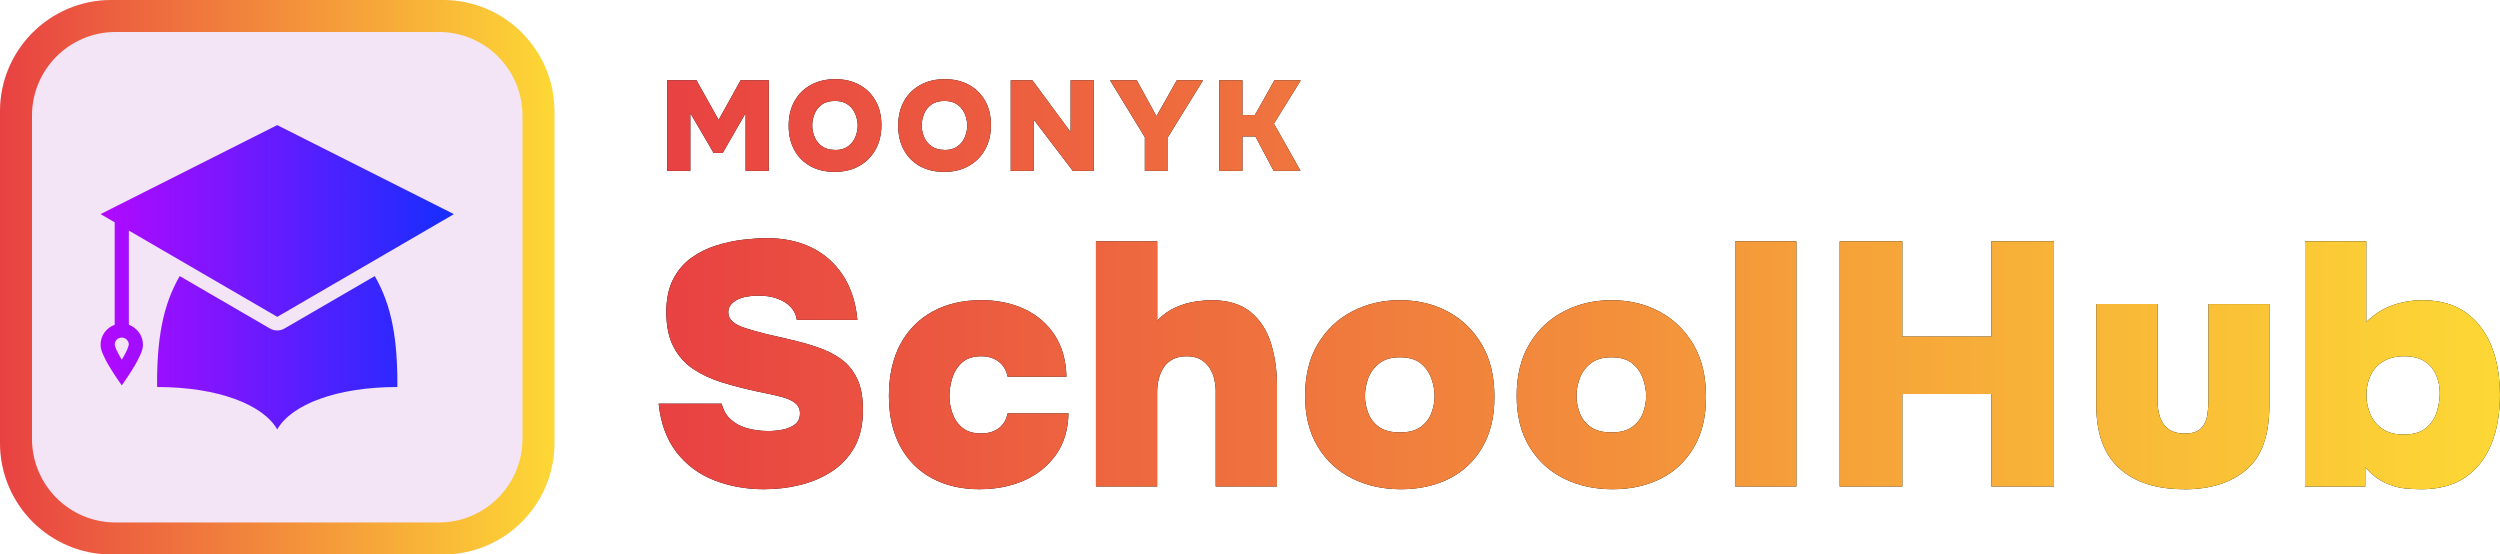
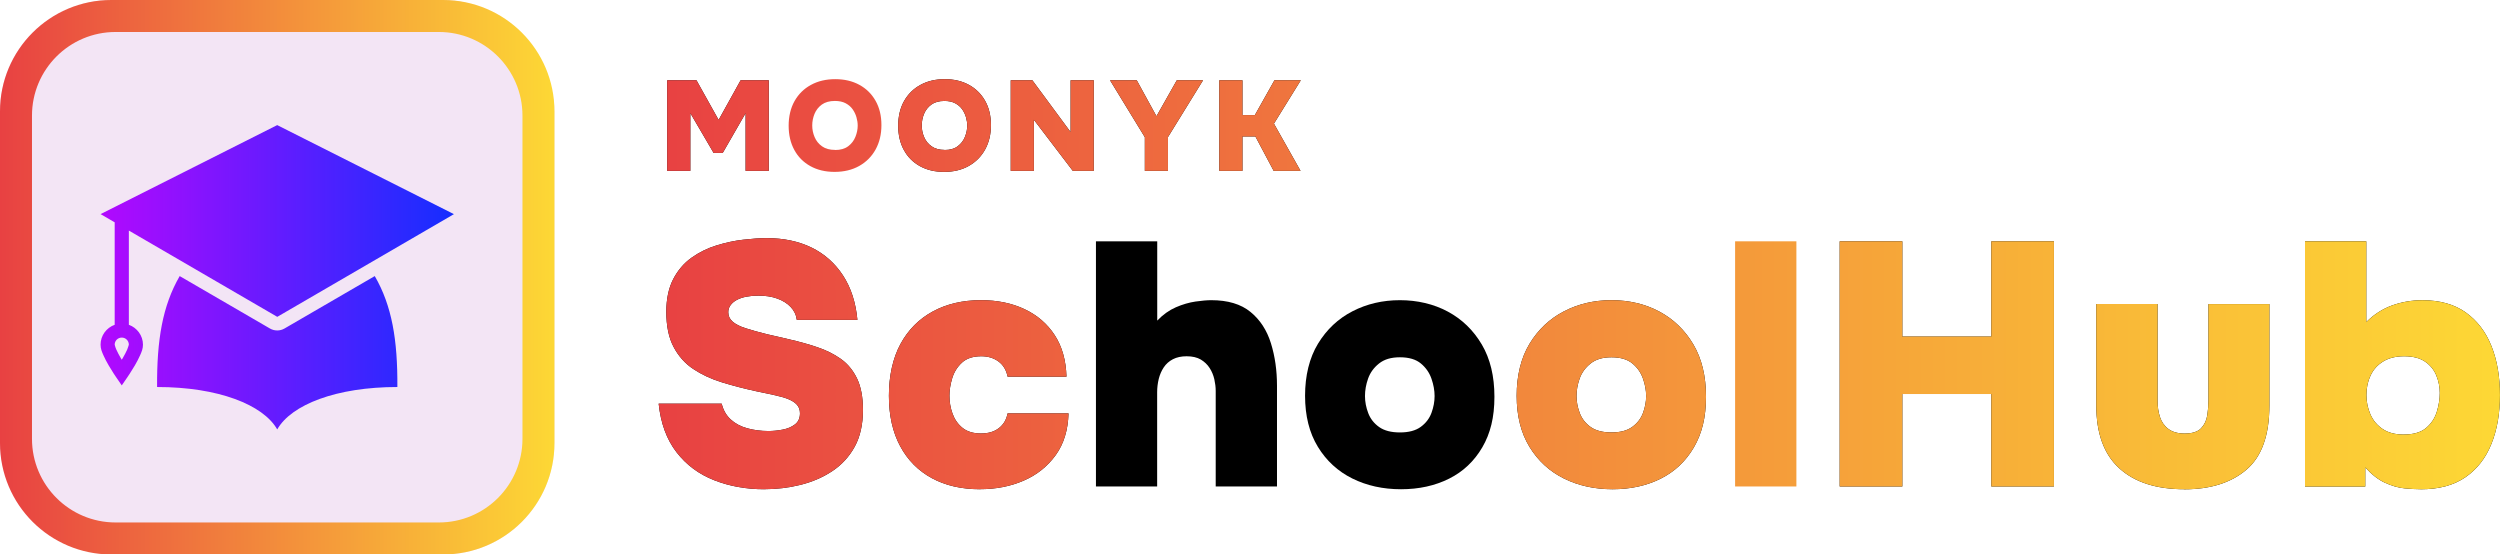
<svg xmlns="http://www.w3.org/2000/svg" xmlns:xlink="http://www.w3.org/1999/xlink" id="Capa_2" viewBox="0 0 586.16 130">
  <defs>
    <style>.cls-1{fill:url(#Pulse_Gradient_2);}.cls-1,.cls-2,.cls-3,.cls-4,.cls-5{stroke-width:0px;}.cls-2{fill:url(#Degradado_sin_nombre_188-2);}.cls-4{fill:url(#Degradado_sin_nombre_188);}.cls-5{fill:#f3e5f5;}</style>
    <linearGradient id="Degradado_sin_nombre_188" x1="154.43" y1="66.63" x2="586.16" y2="66.63" gradientUnits="userSpaceOnUse">
      <stop offset="0" stop-color="#e84142" />
      <stop offset="1" stop-color="#fdd835" />
    </linearGradient>
    <linearGradient id="Degradado_sin_nombre_188-2" x1="0" y1="65" x2="130" y2="65" xlink:href="#Degradado_sin_nombre_188" />
    <linearGradient id="Pulse_Gradient_2" x1="23.58" y1="65.01" x2="106.42" y2="65.01" gradientUnits="userSpaceOnUse">
      <stop offset="0" stop-color="#b209fe" />
      <stop offset="1" stop-color="#152eff" />
    </linearGradient>
  </defs>
  <g id="Capa_1-2">
    <path class="cls-3" d="M156.43,40.06v-21.24h6.87l5.19,9.3,5.16-9.3h6.6v21.24h-5.43v-13.53l-5.37,9.33h-2.13l-5.46-9.33v13.53h-5.43Z" />
-     <path class="cls-3" d="M195.67,40.3c-2.16,0-4.05-.45-5.67-1.35-1.62-.9-2.88-2.16-3.76-3.79-.89-1.63-1.33-3.53-1.33-5.69s.46-4.14,1.38-5.77c.92-1.63,2.2-2.9,3.84-3.79,1.64-.9,3.54-1.35,5.7-1.35s4.02.44,5.64,1.32c1.62.88,2.89,2.12,3.81,3.74.92,1.61,1.38,3.51,1.38,5.71s-.46,4.07-1.36,5.71c-.91,1.65-2.19,2.94-3.84,3.87s-3.58,1.39-5.77,1.39ZM195.79,35.17c1.28,0,2.31-.29,3.09-.89.78-.59,1.34-1.32,1.69-2.21.35-.88.53-1.75.53-2.61,0-.64-.1-1.29-.29-1.96-.19-.67-.49-1.29-.9-1.88-.41-.58-.96-1.05-1.64-1.41-.68-.36-1.52-.54-2.52-.54-1.26,0-2.28.29-3.06.85-.78.57-1.35,1.3-1.71,2.17-.36.88-.54,1.79-.54,2.73s.18,1.85.56,2.73c.37.88.95,1.6,1.74,2.16.79.56,1.8.84,3.04.84Z" />
    <path class="cls-3" d="M221.35,40.3c-2.16,0-4.05-.45-5.67-1.35-1.62-.9-2.88-2.16-3.76-3.79-.89-1.63-1.33-3.53-1.33-5.69s.46-4.14,1.38-5.77c.92-1.63,2.2-2.9,3.84-3.79,1.64-.9,3.54-1.35,5.7-1.35s4.02.44,5.64,1.32c1.62.88,2.89,2.12,3.81,3.74.92,1.61,1.38,3.51,1.38,5.71s-.46,4.07-1.36,5.71c-.91,1.65-2.19,2.94-3.84,3.87s-3.58,1.39-5.77,1.39ZM221.47,35.17c1.28,0,2.31-.29,3.09-.89.78-.59,1.34-1.32,1.69-2.21.35-.88.53-1.75.53-2.61,0-.64-.1-1.29-.29-1.96-.19-.67-.49-1.29-.9-1.88-.41-.58-.96-1.05-1.64-1.41-.68-.36-1.52-.54-2.52-.54-1.26,0-2.28.29-3.06.85-.78.57-1.35,1.3-1.71,2.17-.36.88-.54,1.79-.54,2.73s.18,1.85.56,2.73c.37.88.95,1.6,1.74,2.16.79.56,1.8.84,3.04.84Z" />
    <path class="cls-3" d="M236.98,40.06v-21.24h5.07l8.97,12.15v-12.15h5.43v21.24h-4.92l-9.12-11.97v11.97h-5.43Z" />
    <path class="cls-3" d="M268.42,40.06v-7.89l-8.16-13.35h6.27l4.62,8.43,4.77-8.43h6.15l-8.22,13.32v7.92h-5.43Z" />
    <path class="cls-3" d="M285.88,40.06v-21.24h5.43v8.16h2.91l4.59-8.16h6.18l-6.3,10.17,6.24,11.07h-6.3l-4.29-8.07h-3.03v8.07h-5.43Z" />
    <path class="cls-3" d="M179.19,114.71c-4.22,0-8.13-.7-11.73-2.11-3.6-1.41-6.55-3.6-8.85-6.58-2.3-2.98-3.69-6.76-4.18-11.37h14.78c.38,1.52,1.08,2.75,2.11,3.69,1.03.95,2.31,1.64,3.86,2.07,1.54.43,3.21.65,4.99.65,1.08,0,2.19-.11,3.33-.33,1.14-.22,2.1-.62,2.88-1.22.78-.59,1.18-1.46,1.18-2.6,0-.81-.23-1.47-.69-1.99-.46-.51-1.11-.95-1.95-1.3-.84-.35-1.88-.66-3.13-.93-.49-.11-.99-.22-1.5-.33-.51-.11-1.01-.21-1.5-.32-.49-.11-1-.22-1.54-.32-2.76-.6-5.41-1.29-7.96-2.07-2.54-.78-4.79-1.83-6.74-3.13-1.95-1.3-3.49-3.03-4.63-5.2-1.14-2.16-1.7-4.9-1.7-8.2,0-3.03.54-5.59,1.62-7.67,1.08-2.08,2.52-3.76,4.3-5.03,1.79-1.27,3.73-2.23,5.85-2.88,2.11-.65,4.19-1.1,6.25-1.34,2.06-.24,3.9-.37,5.52-.37,4,0,7.52.75,10.55,2.23,3.03,1.49,5.48,3.67,7.35,6.54s2.99,6.33,3.37,10.39h-14.21c-.16-1.19-.65-2.2-1.46-3.04-.81-.84-1.85-1.49-3.13-1.95-1.27-.46-2.75-.69-4.42-.69-.97,0-1.9.08-2.76.24-.87.16-1.61.41-2.23.73-.62.32-1.12.73-1.5,1.22-.38.49-.57,1.05-.57,1.71,0,.87.34,1.6,1.01,2.19.68.6,1.68,1.11,3,1.54,1.33.43,2.96.89,4.91,1.38.92.22,1.81.42,2.68.61.86.19,1.73.39,2.6.61,2.38.54,4.61,1.16,6.7,1.87,2.08.7,3.92,1.62,5.52,2.76,1.6,1.14,2.85,2.67,3.78,4.59.92,1.92,1.38,4.37,1.38,7.35,0,3.41-.65,6.29-1.95,8.65-1.3,2.35-3.06,4.26-5.28,5.72-2.22,1.46-4.71,2.53-7.47,3.21-2.76.68-5.57,1.01-8.44,1.01Z" />
    <path class="cls-3" d="M229.76,114.71c-4.33,0-8.09-.87-11.28-2.6-3.19-1.73-5.67-4.23-7.43-7.51-1.76-3.27-2.64-7.21-2.64-11.81s.91-8.81,2.72-12.14c1.81-3.33,4.34-5.87,7.59-7.63s7.01-2.64,11.28-2.64c3.84,0,7.25.7,10.23,2.11,2.98,1.41,5.33,3.44,7.06,6.09,1.73,2.65,2.65,5.9,2.76,9.74h-13.8c-.32-1.57-1.04-2.76-2.15-3.57-1.11-.81-2.45-1.22-4.02-1.22-1.95,0-3.46.5-4.55,1.5-1.08,1-1.84,2.22-2.27,3.65-.43,1.43-.65,2.8-.65,4.1,0,1.46.24,2.87.73,4.22.49,1.35,1.27,2.46,2.35,3.33,1.08.87,2.52,1.3,4.3,1.3s3.14-.42,4.22-1.26c1.08-.84,1.76-1.99,2.03-3.45h14.29c-.11,3.9-1.11,7.16-3,9.78-1.9,2.63-4.38,4.62-7.47,5.97-3.08,1.35-6.52,2.03-10.31,2.03Z" />
    <path class="cls-3" d="M256.96,114.06v-57.48h14.37v18.59c1.35-1.41,2.81-2.45,4.38-3.13,1.57-.68,3.1-1.12,4.59-1.34,1.49-.21,2.72-.32,3.69-.32,3.9,0,6.97.92,9.21,2.76,2.25,1.84,3.84,4.29,4.79,7.35.95,3.06,1.42,6.37,1.42,9.95v23.62h-14.37v-22.41c0-.87-.11-1.77-.32-2.72-.22-.95-.58-1.83-1.1-2.64-.52-.81-1.21-1.47-2.07-1.99-.87-.51-1.98-.77-3.33-.77-1.25,0-2.31.23-3.21.69-.89.46-1.61,1.1-2.15,1.91-.54.81-.93,1.72-1.18,2.72-.24,1-.37,2.04-.37,3.13v22.08h-14.37Z" />
    <path class="cls-3" d="M328.48,114.71c-4.22,0-8.02-.84-11.41-2.52-3.38-1.68-6.08-4.15-8.08-7.43-2-3.27-3-7.27-3-11.97s1.01-8.89,3.04-12.22c2.03-3.33,4.72-5.86,8.08-7.59,3.36-1.73,7.06-2.6,11.12-2.6s7.92.89,11.24,2.68c3.33,1.79,5.98,4.36,7.96,7.71,1.98,3.36,2.96,7.44,2.96,12.26s-.95,8.61-2.84,11.85c-1.9,3.25-4.49,5.7-7.79,7.35-3.3,1.65-7.06,2.48-11.28,2.48ZM328.24,101.39c2.06,0,3.68-.43,4.87-1.3,1.19-.87,2.03-1.96,2.52-3.29.49-1.33.73-2.64.73-3.94s-.24-2.65-.73-4.06c-.49-1.41-1.31-2.6-2.48-3.57-1.16-.97-2.8-1.46-4.91-1.46s-3.69.49-4.91,1.46-2.07,2.15-2.56,3.53-.73,2.75-.73,4.1.26,2.69.77,4.02c.51,1.33,1.37,2.41,2.56,3.25,1.19.84,2.81,1.26,4.87,1.26Z" />
    <path class="cls-3" d="M378.09,114.71c-4.22,0-8.02-.84-11.41-2.52-3.38-1.68-6.08-4.15-8.08-7.43-2-3.27-3-7.27-3-11.97s1.01-8.89,3.04-12.22c2.03-3.33,4.72-5.86,8.08-7.59,3.36-1.73,7.06-2.6,11.12-2.6s7.92.89,11.24,2.68c3.33,1.79,5.98,4.36,7.96,7.71,1.98,3.36,2.96,7.44,2.96,12.26s-.95,8.61-2.84,11.85c-1.9,3.25-4.49,5.7-7.79,7.35-3.3,1.65-7.06,2.48-11.28,2.48ZM377.84,101.39c2.06,0,3.68-.43,4.87-1.3,1.19-.87,2.03-1.96,2.52-3.29.49-1.33.73-2.64.73-3.94s-.24-2.65-.73-4.06c-.49-1.41-1.31-2.6-2.48-3.57-1.16-.97-2.8-1.46-4.91-1.46s-3.69.49-4.91,1.46-2.07,2.15-2.56,3.53-.73,2.75-.73,4.1.26,2.69.77,4.02c.51,1.33,1.37,2.41,2.56,3.25,1.19.84,2.81,1.26,4.87,1.26Z" />
-     <path class="cls-3" d="M406.82,114.06v-57.48h14.37v57.48h-14.37Z" />
    <path class="cls-3" d="M431.34,114.06v-57.48h14.69v22.33h20.86v-22.33h14.69v57.48h-14.69v-21.68h-20.86v21.68h-14.69Z" />
    <path class="cls-3" d="M512.12,114.71c-6.55,0-11.62-1.64-15.22-4.91-3.6-3.27-5.4-8.19-5.4-14.73v-23.79h14.37v22.65c0,1.41.19,2.69.57,3.86.38,1.16,1.04,2.1,1.99,2.8.95.7,2.2,1.06,3.77,1.06,1.79,0,3.07-.41,3.86-1.22.78-.81,1.27-1.83,1.46-3.04.19-1.22.28-2.37.28-3.45v-22.65h14.29v23.79c0,6.98-1.8,12-5.4,15.06-3.6,3.06-8.46,4.59-14.57,4.59Z" />
    <path class="cls-3" d="M567.56,114.71c-1.03,0-2.27-.07-3.73-.2-1.46-.14-2.99-.57-4.59-1.3-1.6-.73-3.15-1.93-4.67-3.61v4.47h-14.13v-57.48h14.37v18.92c1.79-1.79,3.8-3.08,6.05-3.9,2.25-.81,4.61-1.22,7.1-1.22,4.11,0,7.51.96,10.19,2.88,2.68,1.92,4.68,4.55,6.01,7.88,1.33,3.33,1.99,7.16,1.99,11.49s-.66,8.08-1.99,11.41c-1.33,3.33-3.36,5.94-6.09,7.83-2.73,1.9-6.24,2.84-10.51,2.84ZM563.59,101.88c2.27,0,4.02-.51,5.24-1.54s2.06-2.3,2.52-3.82c.46-1.51.69-2.98.69-4.38s-.27-2.77-.81-4.1c-.54-1.33-1.42-2.41-2.64-3.25-1.22-.84-2.86-1.26-4.91-1.26-1.95,0-3.59.41-4.91,1.22-1.33.81-2.31,1.91-2.96,3.29-.65,1.38-.97,2.91-.97,4.59,0,1.57.31,3.07.93,4.51.62,1.43,1.58,2.58,2.88,3.45,1.3.87,2.95,1.3,4.95,1.3Z" />
    <path class="cls-4" d="M156.43,40.06v-21.24h6.87l5.19,9.3,5.16-9.3h6.6v21.24h-5.43v-13.53l-5.37,9.33h-2.13l-5.46-9.33v13.53h-5.43Z" />
    <path class="cls-4" d="M195.67,40.3c-2.16,0-4.05-.45-5.67-1.35-1.62-.9-2.88-2.16-3.76-3.79-.89-1.63-1.33-3.53-1.33-5.69s.46-4.14,1.38-5.77c.92-1.63,2.2-2.9,3.84-3.79,1.64-.9,3.54-1.35,5.7-1.35s4.02.44,5.64,1.32c1.62.88,2.89,2.12,3.81,3.74.92,1.61,1.38,3.51,1.38,5.71s-.46,4.07-1.36,5.71c-.91,1.65-2.19,2.94-3.84,3.87s-3.58,1.39-5.77,1.39ZM195.79,35.17c1.28,0,2.31-.29,3.09-.89.78-.59,1.34-1.32,1.69-2.21.35-.88.53-1.75.53-2.61,0-.64-.1-1.29-.29-1.96-.19-.67-.49-1.29-.9-1.88-.41-.58-.96-1.05-1.64-1.41-.68-.36-1.52-.54-2.52-.54-1.26,0-2.28.29-3.06.85-.78.57-1.35,1.3-1.71,2.17-.36.88-.54,1.79-.54,2.73s.18,1.85.56,2.73c.37.88.95,1.6,1.74,2.16.79.56,1.8.84,3.04.84Z" />
    <path class="cls-4" d="M221.35,40.3c-2.16,0-4.05-.45-5.67-1.35-1.62-.9-2.88-2.16-3.76-3.79-.89-1.63-1.33-3.53-1.33-5.69s.46-4.14,1.38-5.77c.92-1.63,2.2-2.9,3.84-3.79,1.64-.9,3.54-1.35,5.7-1.35s4.02.44,5.64,1.32c1.62.88,2.89,2.12,3.81,3.74.92,1.61,1.38,3.51,1.38,5.71s-.46,4.07-1.36,5.71c-.91,1.65-2.19,2.94-3.84,3.87s-3.58,1.39-5.77,1.39ZM221.47,35.17c1.28,0,2.31-.29,3.09-.89.78-.59,1.34-1.32,1.69-2.21.35-.88.53-1.75.53-2.61,0-.64-.1-1.29-.29-1.96-.19-.67-.49-1.29-.9-1.88-.41-.58-.96-1.05-1.64-1.41-.68-.36-1.52-.54-2.52-.54-1.26,0-2.28.29-3.06.85-.78.57-1.35,1.3-1.71,2.17-.36.88-.54,1.79-.54,2.73s.18,1.85.56,2.73c.37.88.95,1.6,1.74,2.16.79.56,1.8.84,3.04.84Z" />
    <path class="cls-4" d="M236.98,40.06v-21.24h5.07l8.97,12.15v-12.15h5.43v21.24h-4.92l-9.12-11.97v11.97h-5.43Z" />
    <path class="cls-4" d="M268.42,40.06v-7.89l-8.16-13.35h6.27l4.62,8.43,4.77-8.43h6.15l-8.22,13.32v7.92h-5.43Z" />
    <path class="cls-4" d="M285.88,40.06v-21.24h5.43v8.16h2.91l4.59-8.16h6.18l-6.3,10.17,6.24,11.07h-6.3l-4.29-8.07h-3.03v8.07h-5.43Z" />
    <path class="cls-4" d="M179.19,114.71c-4.22,0-8.13-.7-11.73-2.11-3.6-1.41-6.55-3.6-8.85-6.58-2.3-2.98-3.69-6.76-4.18-11.37h14.78c.38,1.52,1.08,2.75,2.11,3.69,1.03.95,2.31,1.64,3.86,2.07,1.54.43,3.21.65,4.99.65,1.08,0,2.19-.11,3.33-.33,1.14-.22,2.1-.62,2.88-1.22.78-.59,1.18-1.46,1.18-2.6,0-.81-.23-1.47-.69-1.99-.46-.51-1.11-.95-1.95-1.3-.84-.35-1.88-.66-3.13-.93-.49-.11-.99-.22-1.5-.33-.51-.11-1.01-.21-1.5-.32-.49-.11-1-.22-1.54-.32-2.76-.6-5.41-1.29-7.96-2.07-2.54-.78-4.79-1.83-6.74-3.13-1.95-1.3-3.49-3.03-4.63-5.2-1.14-2.16-1.7-4.9-1.7-8.2,0-3.03.54-5.59,1.62-7.67,1.08-2.08,2.52-3.76,4.3-5.03,1.79-1.27,3.73-2.23,5.85-2.88,2.11-.65,4.19-1.1,6.25-1.34,2.06-.24,3.9-.37,5.52-.37,4,0,7.52.75,10.55,2.23,3.03,1.49,5.48,3.67,7.35,6.54s2.99,6.33,3.37,10.39h-14.21c-.16-1.19-.65-2.2-1.46-3.04-.81-.84-1.85-1.49-3.13-1.95-1.27-.46-2.75-.69-4.42-.69-.97,0-1.9.08-2.76.24-.87.16-1.61.41-2.23.73-.62.32-1.12.73-1.5,1.22-.38.49-.57,1.05-.57,1.71,0,.87.34,1.6,1.01,2.19.68.6,1.68,1.11,3,1.54,1.33.43,2.96.89,4.91,1.38.92.22,1.81.42,2.68.61.86.19,1.73.39,2.6.61,2.38.54,4.61,1.16,6.7,1.87,2.08.7,3.92,1.62,5.52,2.76,1.6,1.14,2.85,2.67,3.78,4.59.92,1.92,1.38,4.37,1.38,7.35,0,3.41-.65,6.29-1.95,8.65-1.3,2.35-3.06,4.26-5.28,5.72-2.22,1.46-4.71,2.53-7.47,3.21-2.76.68-5.57,1.01-8.44,1.01Z" />
    <path class="cls-4" d="M229.76,114.71c-4.33,0-8.09-.87-11.28-2.6-3.19-1.73-5.67-4.23-7.43-7.51-1.76-3.27-2.64-7.21-2.64-11.81s.91-8.81,2.72-12.14c1.81-3.33,4.34-5.87,7.59-7.63s7.01-2.64,11.28-2.64c3.84,0,7.25.7,10.23,2.11,2.98,1.41,5.33,3.44,7.06,6.09,1.73,2.65,2.65,5.9,2.76,9.74h-13.8c-.32-1.57-1.04-2.76-2.15-3.57-1.11-.81-2.45-1.22-4.02-1.22-1.95,0-3.46.5-4.55,1.5-1.08,1-1.84,2.22-2.27,3.65-.43,1.43-.65,2.8-.65,4.1,0,1.46.24,2.87.73,4.22.49,1.35,1.27,2.46,2.35,3.33,1.08.87,2.52,1.3,4.3,1.3s3.14-.42,4.22-1.26c1.08-.84,1.76-1.99,2.03-3.45h14.29c-.11,3.9-1.11,7.16-3,9.78-1.9,2.63-4.38,4.62-7.47,5.97-3.08,1.35-6.52,2.03-10.31,2.03Z" />
-     <path class="cls-4" d="M256.96,114.06v-57.48h14.37v18.59c1.35-1.41,2.81-2.45,4.38-3.13,1.57-.68,3.1-1.12,4.59-1.34,1.49-.21,2.72-.32,3.69-.32,3.9,0,6.97.92,9.21,2.76,2.25,1.84,3.84,4.29,4.79,7.35.95,3.06,1.42,6.37,1.42,9.95v23.62h-14.37v-22.41c0-.87-.11-1.77-.32-2.72-.22-.95-.58-1.83-1.1-2.64-.52-.81-1.21-1.47-2.07-1.99-.87-.51-1.98-.77-3.33-.77-1.25,0-2.31.23-3.21.69-.89.46-1.61,1.1-2.15,1.91-.54.81-.93,1.72-1.18,2.72-.24,1-.37,2.04-.37,3.13v22.08h-14.37Z" />
-     <path class="cls-4" d="M328.48,114.71c-4.22,0-8.02-.84-11.41-2.52-3.38-1.68-6.08-4.15-8.08-7.43-2-3.27-3-7.27-3-11.97s1.01-8.89,3.04-12.22c2.03-3.33,4.72-5.86,8.08-7.59,3.36-1.73,7.06-2.6,11.12-2.6s7.92.89,11.24,2.68c3.33,1.79,5.98,4.36,7.96,7.71,1.98,3.36,2.96,7.44,2.96,12.26s-.95,8.61-2.84,11.85c-1.9,3.25-4.49,5.7-7.79,7.35-3.3,1.65-7.06,2.48-11.28,2.48ZM328.24,101.39c2.06,0,3.68-.43,4.87-1.3,1.19-.87,2.03-1.96,2.52-3.29.49-1.33.73-2.64.73-3.94s-.24-2.65-.73-4.06c-.49-1.41-1.31-2.6-2.48-3.57-1.16-.97-2.8-1.46-4.91-1.46s-3.69.49-4.91,1.46-2.07,2.15-2.56,3.53-.73,2.75-.73,4.1.26,2.69.77,4.02c.51,1.33,1.37,2.41,2.56,3.25,1.19.84,2.81,1.26,4.87,1.26Z" />
    <path class="cls-4" d="M378.09,114.71c-4.22,0-8.02-.84-11.41-2.52-3.38-1.68-6.08-4.15-8.08-7.43-2-3.27-3-7.27-3-11.97s1.01-8.89,3.04-12.22c2.03-3.33,4.72-5.86,8.08-7.59,3.36-1.73,7.06-2.6,11.12-2.6s7.92.89,11.24,2.68c3.33,1.79,5.98,4.36,7.96,7.71,1.98,3.36,2.96,7.44,2.96,12.26s-.95,8.61-2.84,11.85c-1.9,3.25-4.49,5.7-7.79,7.35-3.3,1.65-7.06,2.48-11.28,2.48ZM377.84,101.39c2.06,0,3.68-.43,4.87-1.3,1.19-.87,2.03-1.96,2.52-3.29.49-1.33.73-2.64.73-3.94s-.24-2.65-.73-4.06c-.49-1.41-1.31-2.6-2.48-3.57-1.16-.97-2.8-1.46-4.91-1.46s-3.69.49-4.91,1.46-2.07,2.15-2.56,3.53-.73,2.75-.73,4.1.26,2.69.77,4.02c.51,1.33,1.37,2.41,2.56,3.25,1.19.84,2.81,1.26,4.87,1.26Z" />
    <path class="cls-4" d="M406.82,114.06v-57.48h14.37v57.48h-14.37Z" />
    <path class="cls-4" d="M431.34,114.06v-57.48h14.69v22.33h20.86v-22.33h14.69v57.48h-14.69v-21.68h-20.86v21.68h-14.69Z" />
    <path class="cls-4" d="M512.12,114.71c-6.55,0-11.62-1.64-15.22-4.91-3.6-3.27-5.4-8.19-5.4-14.73v-23.79h14.37v22.65c0,1.41.19,2.69.57,3.86.38,1.16,1.04,2.1,1.99,2.8.95.7,2.2,1.06,3.77,1.06,1.79,0,3.07-.41,3.86-1.22.78-.81,1.27-1.83,1.46-3.04.19-1.22.28-2.37.28-3.45v-22.65h14.29v23.79c0,6.98-1.8,12-5.4,15.06-3.6,3.06-8.46,4.59-14.57,4.59Z" />
    <path class="cls-4" d="M567.56,114.71c-1.03,0-2.27-.07-3.73-.2-1.46-.14-2.99-.57-4.59-1.3-1.6-.73-3.15-1.93-4.67-3.61v4.47h-14.13v-57.48h14.37v18.92c1.79-1.79,3.8-3.08,6.05-3.9,2.25-.81,4.61-1.22,7.1-1.22,4.11,0,7.51.96,10.19,2.88,2.68,1.92,4.68,4.55,6.01,7.88,1.33,3.33,1.99,7.16,1.99,11.49s-.66,8.08-1.99,11.41c-1.33,3.33-3.36,5.94-6.09,7.83-2.73,1.9-6.24,2.84-10.51,2.84ZM563.59,101.88c2.27,0,4.02-.51,5.24-1.54s2.06-2.3,2.52-3.82c.46-1.51.69-2.98.69-4.38s-.27-2.77-.81-4.1c-.54-1.33-1.42-2.41-2.64-3.25-1.22-.84-2.86-1.26-4.91-1.26-1.95,0-3.59.41-4.91,1.22-1.33.81-2.31,1.91-2.96,3.29-.65,1.38-.97,2.91-.97,4.59,0,1.57.31,3.07.93,4.51.62,1.43,1.58,2.58,2.88,3.45,1.3.87,2.95,1.3,4.95,1.3Z" />
    <rect class="cls-5" x="0" width="130" height="130" rx="26.11" ry="26.11" />
    <path class="cls-2" d="M103.89,0H26.11C11.69,0,0,11.69,0,26.11v77.78c0,14.42,11.69,26.11,26.11,26.11h77.78c14.42,0,26.11-11.69,26.11-26.11V26.11c0-14.42-11.69-26.11-26.11-26.11ZM122.5,102.89c0,10.83-8.78,19.61-19.61,19.61H27.11c-10.83,0-19.61-8.78-19.61-19.61V27.11c0-10.83,8.78-19.61,19.61-19.61h75.78c10.83,0,19.61,8.78,19.61,19.61v75.78Z" />
    <path class="cls-1" d="M65,29.33l-41.42,20.87,3.31,1.93v24.02c-1.92.69-3.31,2.52-3.31,4.66,0,.96.31,1.68.66,2.47.35.8.79,1.61,1.22,2.36.87,1.5,1.73,2.74,1.73,2.74l1.36,1.98,1.36-1.98s.86-1.25,1.73-2.74c.43-.75.87-1.56,1.22-2.36s.66-1.51.66-2.47c0-2.14-1.4-3.97-3.31-4.66v-22.09l34.8,20.23,41.42-24.08-41.42-20.87ZM42.13,64.73c-4.04,6.99-5.37,14.99-5.3,26.01,14.32,0,24.85,4.14,28.17,9.94,3.31-5.8,13.85-9.94,28.17-9.94.07-11.02-1.26-19.02-5.3-26.01l-21.16,12.29c-.53.31-1.11.46-1.71.46s-1.18-.15-1.71-.46l-21.16-12.29ZM28.55,79.15c.92,0,1.66.74,1.66,1.66,0-.05-.11.52-.38,1.14-.27.62-.66,1.34-1.06,2.03-.11.19-.11.17-.22.36-.11-.18-.11-.16-.22-.36-.4-.68-.78-1.41-1.06-2.03s-.38-1.19-.38-1.14c0-.92.74-1.66,1.66-1.66Z" />
  </g>
</svg>